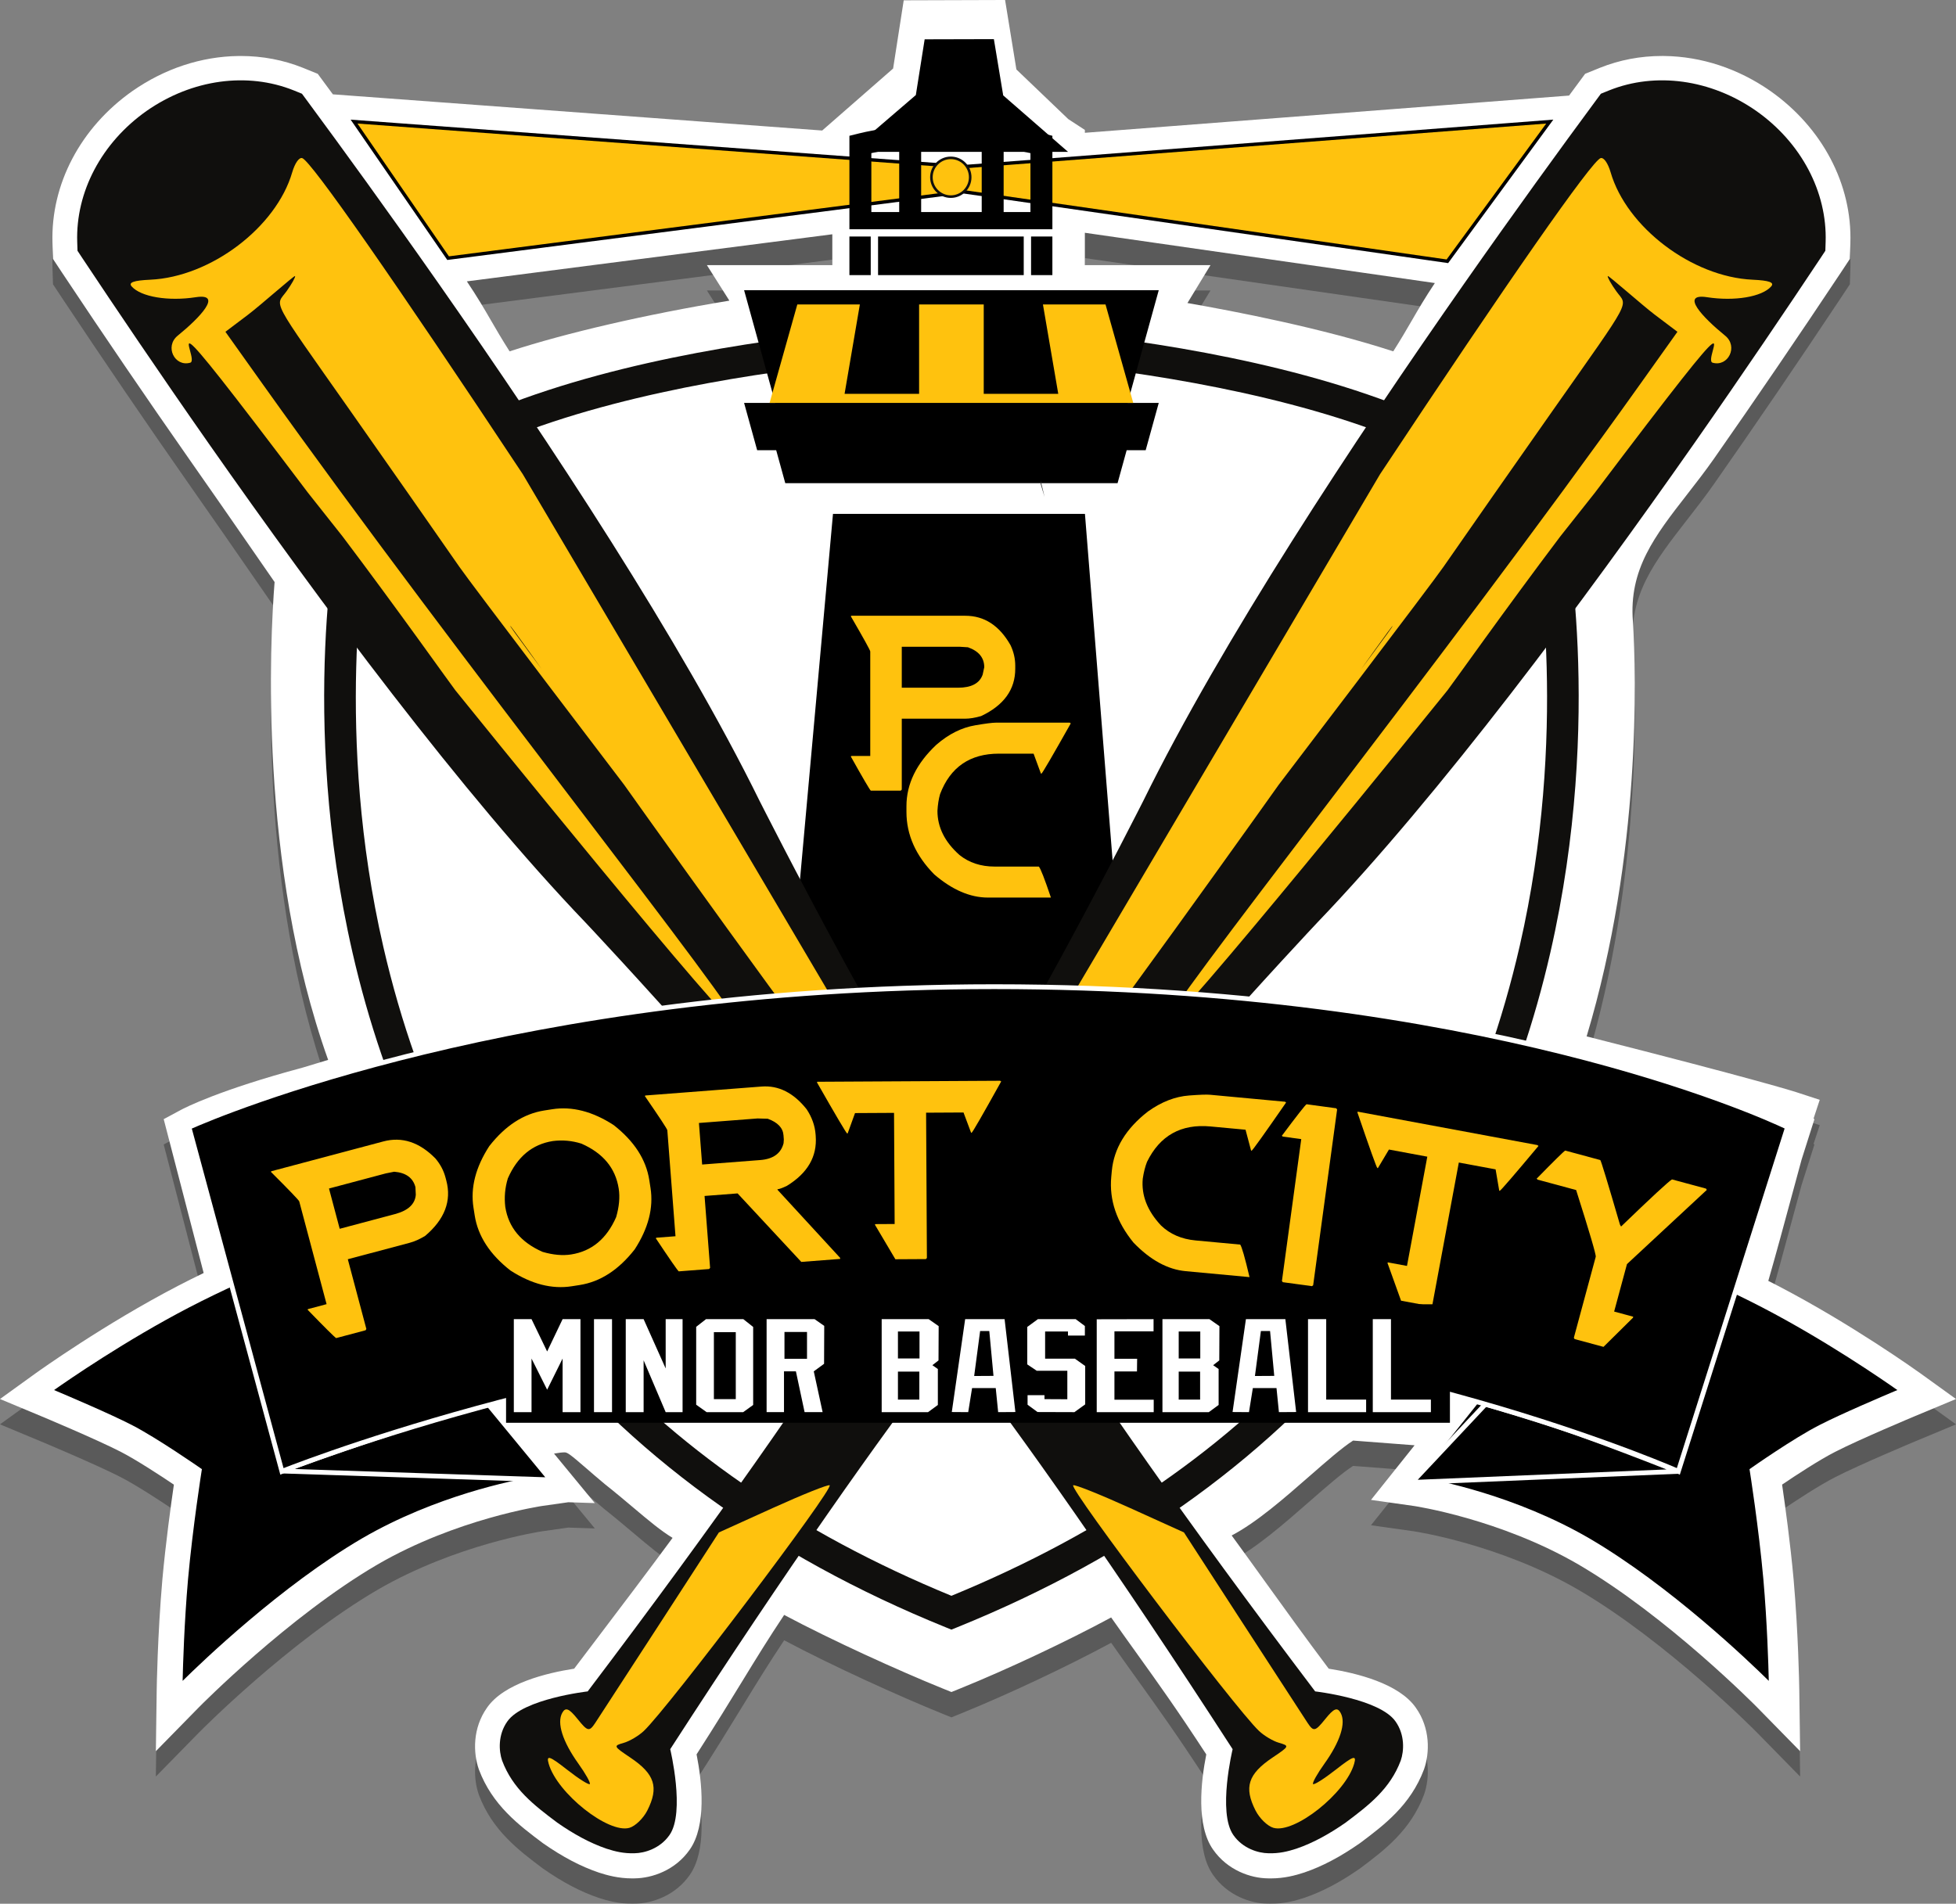
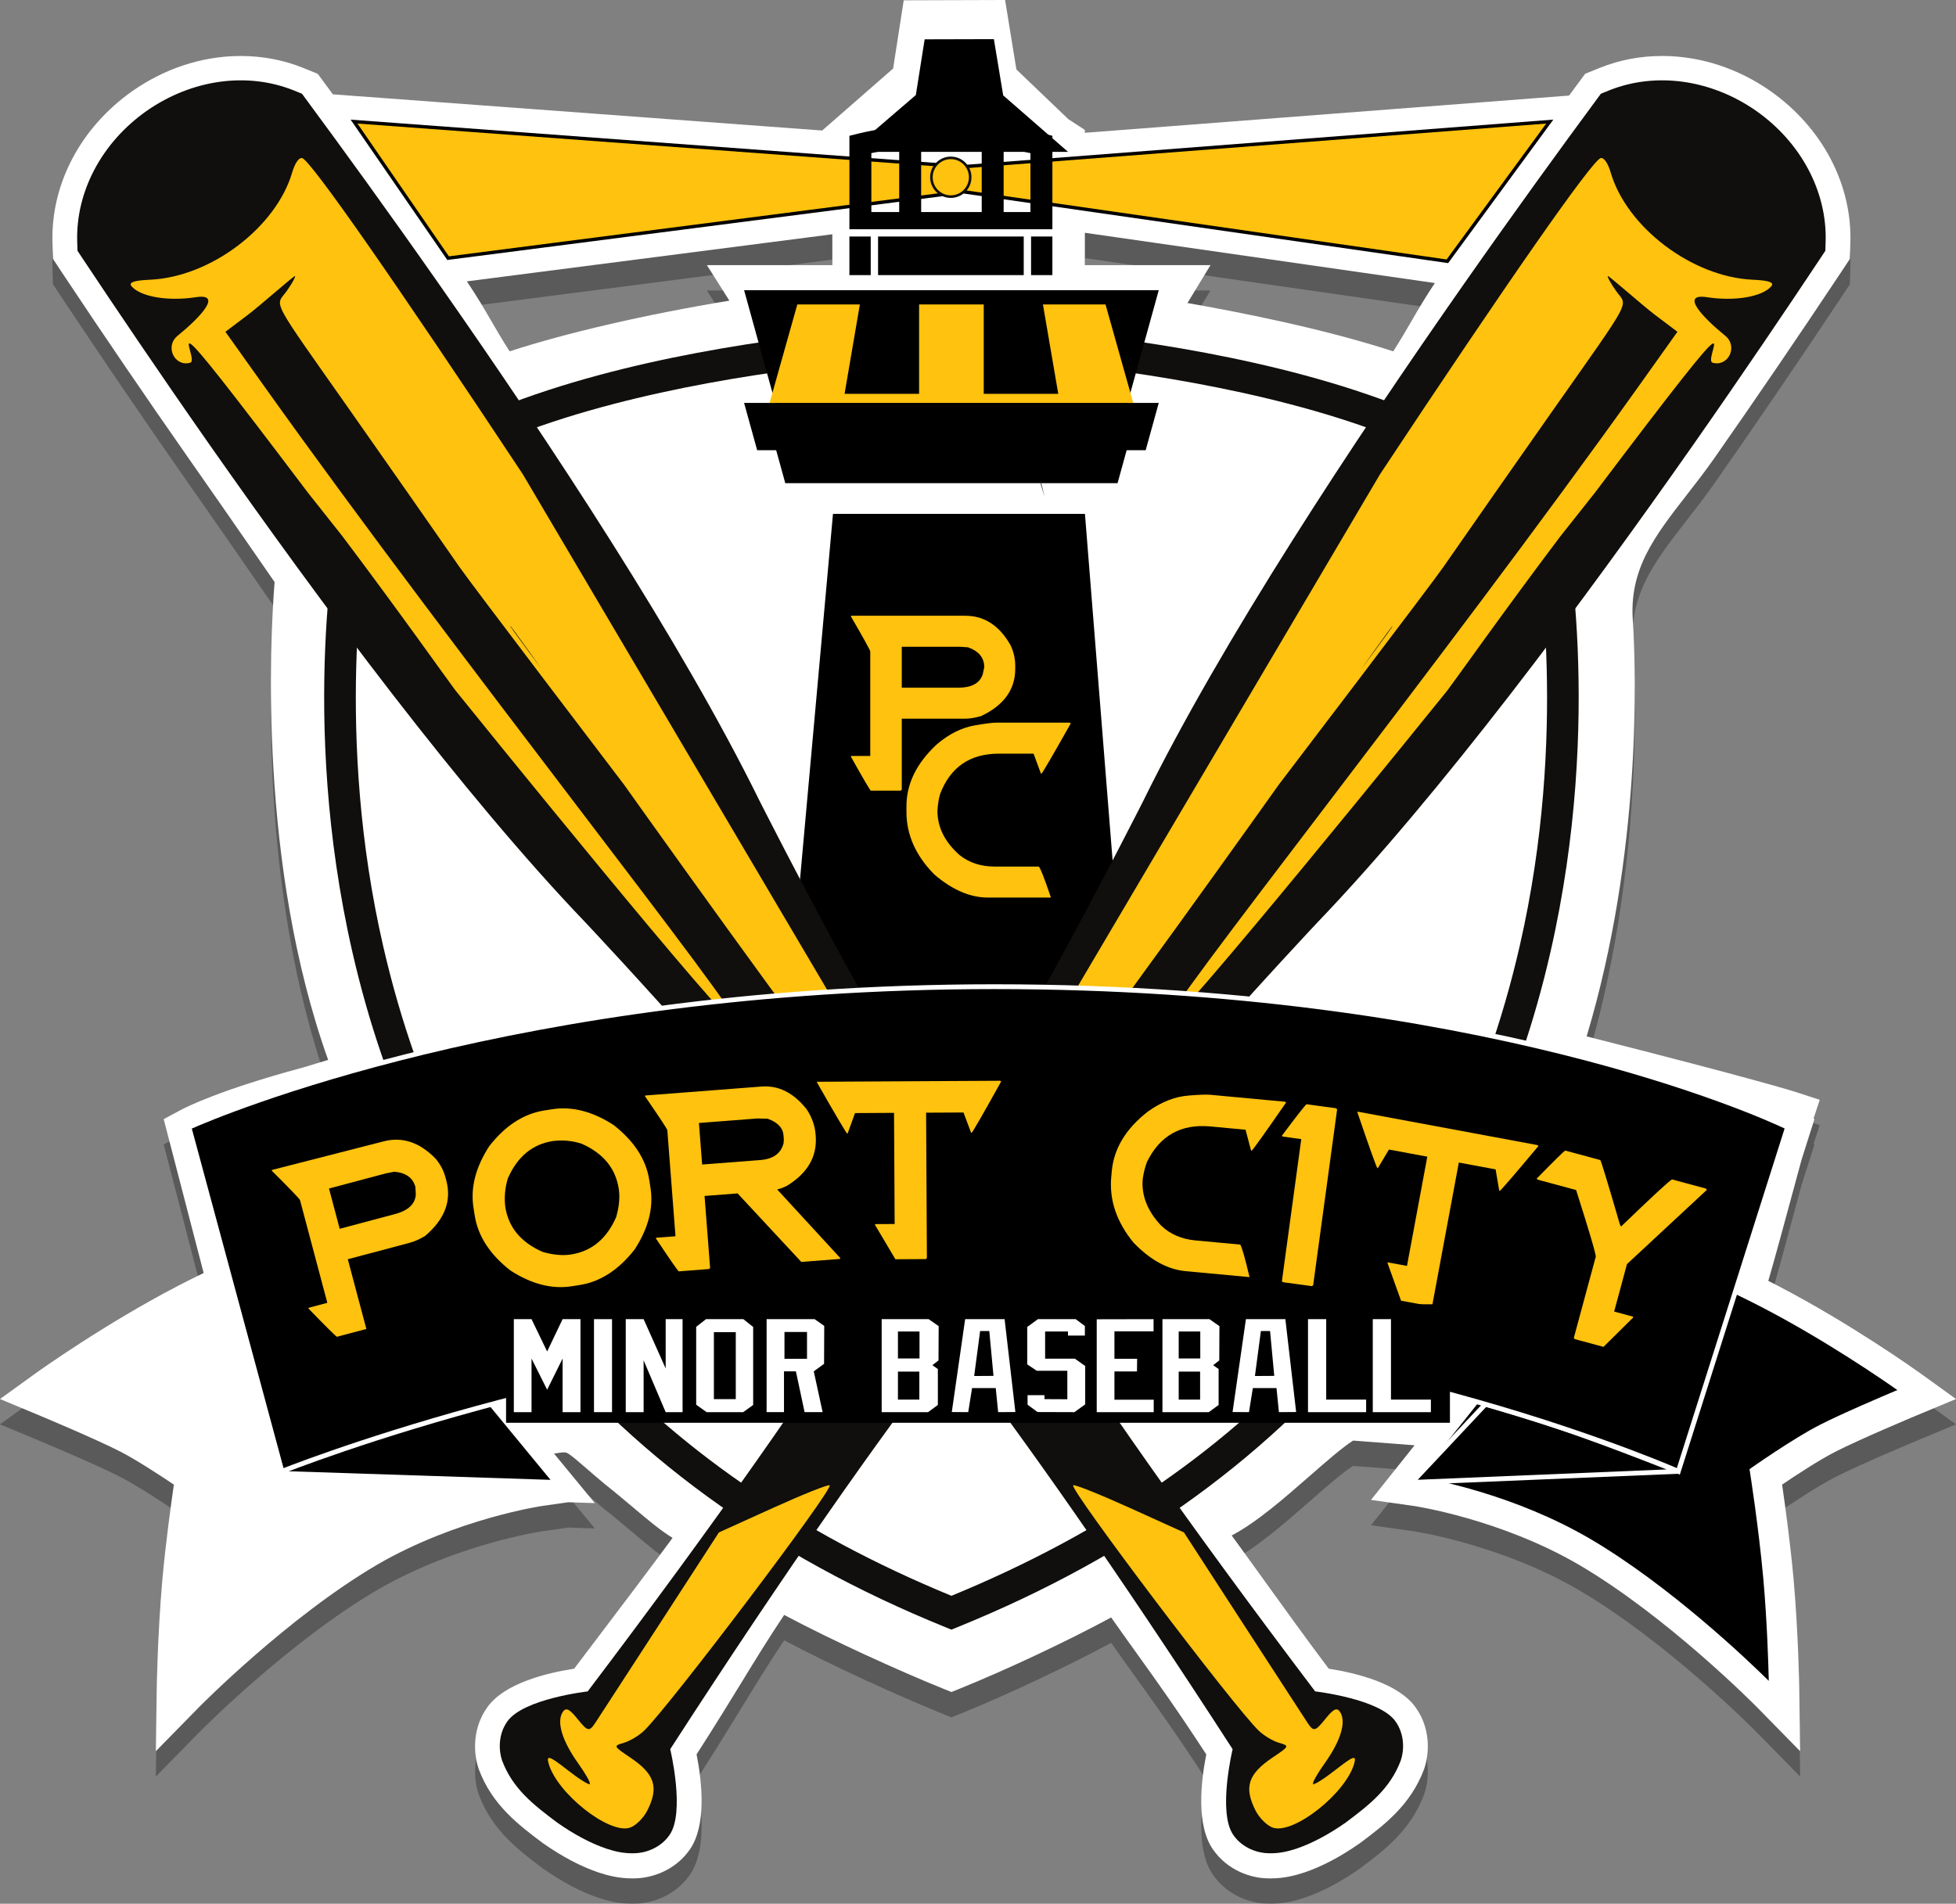
<svg xmlns="http://www.w3.org/2000/svg" xmlns:ns1="http://sodipodi.sourceforge.net/DTD/sodipodi-0.dtd" xmlns:ns2="http://www.inkscape.org/namespaces/inkscape" version="1.1" x="0px" y="0px" width="617.673px" height="601.284px" viewBox="6.571 123.36 617.673 601.284" enable-background="new 6.571 123.36 617.673 601.284" xml:space="preserve">
  <rect x="6.571" y="123.36" width="617.673" height="601.284" fill="#808080" stroke="none" />
  <g id="svg2538" ns1:docname="PCMB_Logo_OnBlack.svg" ns2:version="0.92.5 (2060ec1f9f, 2020-04-08)">
    <path opacity="0.3" d="M407.814,724.644c-0.311,0-0.625-0.005-0.942-0.015c-5.272-0.063-12.647-2.492-17.248-9.112   c-5.34-7.609-3.862-21.275-2.131-30.04c-9.227-14.163-15.309-22.636-21.73-31.583l-0.12-0.168   c-2.596-3.617-5.26-7.329-8.188-11.501c-13.818,7.462-32.617,16.332-47.505,22.364l-2.935,1.188l-2.934-1.188   c-13.698-5.55-34.86-15.154-49.884-23.164c-5.042,7.566-8.869,13.817-13.2,20.89c-3.925,6.41-8.327,13.599-14.461,23.148   c1.73,8.766,3.208,22.445-2.151,30.082c-4.566,6.572-11.929,9.005-17.313,9.086c-0.257,0.008-0.557,0.013-0.854,0.013   c-4.34,0-7.909-0.982-10.534-1.838c-5.704-1.928-11.446-4.947-17.609-9.25l-0.15-0.108c-7.449-5.588-15.892-11.922-20.109-23.148   l-0.045-0.125c-1.784-5.13-2.03-12.948,2.632-19.506c5.304-7.601,18.651-10.891,27.475-12.265l5.776-7.625   c9.675-12.764,17.62-23.246,25.303-33.69c-3.718-2.246-7.644-5.556-12.342-9.518c-2.674-2.254-5.705-4.81-9.02-7.435l-0.109-0.088   c-2.38-1.987-4.253-3.611-5.906-5.044c-5.156-4.47-5.882-4.923-6.751-4.923c-0.768,0-1.879,0.146-3.306,0.391l12.879,15.639   l-8.362-0.275l-8.284,1.174c-0.26,0.038-27.128,4.057-51.993,18.499c-28.106,16.441-56.038,44.737-56.317,45.021l-13.664,13.941   l0.275-19.523c0.002-0.153,0.241-16.99,1.779-34.628c1.042-11.542,2.71-23.657,3.642-30.042   c-4.401-2.959-11.842-7.83-16.813-10.388c-7.704-3.961-25.04-11.212-25.214-11.285L6.571,573.23l11.321-8.171   c0.89-0.639,21.666-15.498,44.824-27.54c2.564-1.334,5.299-2.703,8.167-4.09l-12.619-48.591l5.402-2.907   c1.151-0.62,12.044-6.286,38.601-13.407c2.594-0.808,5.245-1.611,7.927-2.403c-22.055-61.74-18.351-132.61-16.913-150.928   c-2.811-4.054-5.16-7.451-7.314-10.563l-0.636-0.919c-5.806-8.393-10.369-14.991-19.149-27.525   c-13.285-18.99-26.767-38.771-40.072-58.796l-2.801-4.241l-0.164-5.024c-0.593-18.531,8.852-36.484,25.265-48.028   c10.16-7.079,21.727-10.896,33.469-11.05l0.693-0.005c6.87,0,13.46,1.251,19.625,3.72l4.71,1.912c0,0,4.16,5.64,4.779,6.48   l154.52,11.431l22.396-19.578l3.351-21.549l32.007-0.098l3.57,21.935l16.391,15.689l5.235,3.415v0.905l152.9-11.757   c0.723-0.981,5.072-6.874,5.072-6.874l4.674-1.897c6.196-2.482,12.789-3.736,19.619-3.736l0.697,0.004   c11.775,0.155,23.339,3.969,33.476,11.032c16.438,11.562,25.885,29.517,25.294,48.042l-0.163,5.029l-2.79,4.225   c-13.342,20.078-26.824,39.86-40.081,58.811c-2.79,3.982-5.672,7.684-8.458,11.265c-10.332,13.275-18.492,23.761-17.174,40.253   l0.008,0.106c0.984,16.39,2.729,73.082-14.624,130.89c54.192,13.75,65.684,17.448,66.161,17.604l7.449,2.432l-1.96,5.949   l0.289,0.144l-4.058,12.79c-0.866,3.166-1.827,6.722-2.84,10.475l-0.057,0.207c-2.484,9.198-5.234,19.382-7.616,27.622   c1.066,0.539,2.109,1.073,3.124,1.602c23.155,12.039,43.933,26.9,44.806,27.527l11.341,8.183l-12.889,5.375   c-0.726,0.305-17.611,7.376-25.211,11.284c-5.052,2.563-12.446,7.418-16.813,10.37c0.931,6.382,2.601,18.503,3.642,30.036   c1.463,16.754,1.752,32.846,1.78,34.626l0.272,19.547l-13.665-13.943c-0.278-0.282-28.161-28.55-56.335-45.03   c-24.846-14.432-51.709-18.448-51.978-18.487l-13.535-1.918l13.767-17.25l-19.422-1.483c-3.378,2.146-8.588,6.704-13.646,11.129   c-8.289,7.249-16.791,14.686-24.698,18.844c3.543,4.84,7.046,9.706,10.693,14.774l0.064,0.089   c6.243,8.674,12.652,17.578,19.892,27.212c8.825,1.378,22.17,4.675,27.503,12.319c4.625,6.505,4.387,14.29,2.613,19.393   l-0.046,0.127c-4.237,11.28-12.645,17.589-20.062,23.155l-0.149,0.108c-6.208,4.335-11.963,7.368-17.593,9.272   C415.571,723.711,412.127,724.644,407.814,724.644z M381.546,227.071c15.005,2.609,42.583,7.938,64.99,15.261   c2.473-3.884,4.192-6.85,5.867-9.739c2.105-3.633,4.108-7.089,7.273-11.837l-110.522-15.878v10.225h39.671L381.546,227.071z    M153.998,220.225c3.369,5.02,5.441,8.594,7.61,12.336c1.681,2.899,3.405,5.873,5.886,9.771   c18.007-5.878,43.224-11.697,69.363-16.005l-0.034-0.124l-7.025-11.101h39.604v-9.748L153.998,220.225z" />
    <path fill="#FFFFFF" d="M407.814,716.644c-0.311,0-0.625-0.005-0.942-0.015c-5.272-0.063-12.647-2.492-17.248-9.112   c-5.34-7.609-3.862-21.275-2.131-30.04c-9.227-14.163-15.309-22.636-21.73-31.583l-0.12-0.168   c-2.596-3.617-5.26-7.329-8.188-11.501c-13.818,7.462-32.617,16.332-47.505,22.364l-2.935,1.188l-2.934-1.188   c-13.698-5.55-34.86-15.154-49.884-23.164c-5.042,7.566-8.869,13.817-13.2,20.89c-3.925,6.41-8.327,13.599-14.461,23.148   c1.73,8.766,3.208,22.445-2.151,30.082c-4.566,6.572-11.929,9.005-17.313,9.086c-0.257,0.008-0.557,0.013-0.854,0.013   c-4.34,0-7.909-0.982-10.534-1.838c-5.704-1.928-11.446-4.947-17.609-9.25l-0.15-0.108c-7.449-5.588-15.892-11.922-20.109-23.148   l-0.045-0.125c-1.784-5.13-2.03-12.948,2.632-19.506c5.304-7.601,18.651-10.891,27.475-12.265l5.776-7.625   c9.675-12.764,17.62-23.246,25.303-33.69c-3.718-2.246-7.644-5.556-12.342-9.518c-2.674-2.254-5.705-4.81-9.02-7.435l-0.109-0.088   c-2.38-1.987-4.253-3.611-5.906-5.044c-5.156-4.47-5.882-4.923-6.751-4.923c-0.768,0-1.879,0.146-3.306,0.391l12.879,15.639   l-8.362-0.275l-8.284,1.174c-0.26,0.038-27.128,4.057-51.993,18.499c-28.106,16.441-56.038,44.737-56.317,45.021l-13.664,13.941   l0.275-19.523c0.002-0.153,0.241-16.99,1.779-34.628c1.042-11.542,2.71-23.657,3.642-30.042   c-4.401-2.959-11.842-7.83-16.813-10.388c-7.704-3.961-25.04-11.212-25.214-11.285L6.571,565.23l11.321-8.171   c0.89-0.639,21.666-15.498,44.824-27.54c2.564-1.334,5.299-2.703,8.167-4.09l-12.619-48.591l5.402-2.907   c1.151-0.62,12.044-6.286,38.601-13.407c2.594-0.808,5.245-1.611,7.927-2.403c-22.055-61.74-18.351-132.61-16.913-150.928   c-2.811-4.054-5.16-7.451-7.314-10.563l-0.636-0.919c-5.806-8.393-10.369-14.991-19.149-27.525   c-13.285-18.99-26.767-38.771-40.072-58.796l-2.801-4.241l-0.164-5.024c-0.593-18.531,8.852-36.484,25.265-48.028   c10.16-7.079,21.727-10.896,33.469-11.05l0.693-0.005c6.87,0,13.46,1.251,19.625,3.72l4.71,1.912c0,0,4.16,5.64,4.779,6.48   l154.52,11.431l22.396-19.578l3.351-21.549l32.007-0.098l3.57,21.935l16.391,15.689l5.235,3.415v0.905l152.9-11.757   c0.723-0.981,5.072-6.874,5.072-6.874l4.674-1.897c6.196-2.482,12.789-3.736,19.619-3.736l0.697,0.004   c11.775,0.155,23.339,3.969,33.476,11.032c16.438,11.562,25.885,29.517,25.294,48.042l-0.163,5.029l-2.79,4.225   c-13.342,20.078-26.824,39.86-40.081,58.811c-2.79,3.982-5.672,7.684-8.458,11.265c-10.332,13.275-18.492,23.761-17.174,40.253   l0.008,0.106c0.984,16.39,2.729,73.082-14.624,130.89c54.192,13.75,65.684,17.448,66.161,17.604l7.449,2.432l-1.96,5.949   l0.289,0.144l-4.058,12.79c-0.866,3.166-1.827,6.722-2.84,10.475l-0.057,0.207c-2.484,9.198-5.234,19.382-7.616,27.622   c1.066,0.539,2.109,1.073,3.124,1.602c23.155,12.039,43.933,26.9,44.806,27.527l11.341,8.183l-12.889,5.375   c-0.726,0.305-17.611,7.376-25.211,11.284c-5.052,2.563-12.446,7.418-16.813,10.37c0.931,6.382,2.601,18.503,3.642,30.036   c1.463,16.754,1.752,32.846,1.78,34.626l0.272,19.547l-13.665-13.943c-0.278-0.282-28.161-28.55-56.335-45.03   c-24.846-14.432-51.709-18.448-51.978-18.487l-13.535-1.918l13.767-17.25l-19.422-1.483c-3.378,2.146-8.588,6.704-13.646,11.129   c-8.289,7.249-16.791,14.686-24.698,18.844c3.543,4.84,7.046,9.706,10.693,14.774l0.064,0.089   c6.243,8.674,12.652,17.578,19.892,27.212c8.825,1.378,22.17,4.675,27.503,12.319c4.625,6.505,4.387,14.29,2.613,19.393   l-0.046,0.127c-4.237,11.28-12.645,17.589-20.062,23.155l-0.149,0.108c-6.208,4.335-11.963,7.368-17.593,9.272   C415.571,715.711,412.127,716.644,407.814,716.644z M381.546,219.071c15.005,2.609,42.583,7.938,64.99,15.261   c2.473-3.884,4.192-6.85,5.867-9.739c2.105-3.633,4.108-7.089,7.273-11.837l-110.522-15.878v10.225h39.671L381.546,219.071z    M153.998,212.225c3.369,5.02,5.441,8.594,7.61,12.336c1.681,2.899,3.405,5.873,5.886,9.771   c18.007-5.878,43.224-11.697,69.363-16.005l-0.034-0.124l-7.025-11.101h39.604v-9.748L153.998,212.225z" />
  </g>
  <g id="svg2538_copy" ns1:docname="PCMB_Logo_OnBlack.svg" ns2:version="0.92.5 (2060ec1f9f, 2020-04-08)">
    <ns1:namedview units="in" ns2:window-height="1017" ns2:window-x="-8" ns2:guide-bbox="true" ns2:document-units="in" ns2:pageopacity="0.0" ns2:current-layer="layer1" ns2:snap-global="false" ns2:window-maximized="1" ns2:window-width="1920" ns2:window-y="-8" ns2:pageshadow="2" pagecolor="#ffffff" id="base" showguides="true" showgrid="false" ns2:cy="425.13176" ns2:cx="272.64077" ns2:zoom="0.79" borderopacity="1.0" bordercolor="#666666">
		</ns1:namedview>
    <g id="layer1_1_" transform="translate(0,-17.6)" ns2:groupmode="layer" ns2:label="Layer 1">
      <g id="g1205_1_">
        <g id="path37100-0-5-7_1_">
          <path ns1:nodetypes="cccccccccccccccccccscccccccccccccccscccccccccscscccccccccccccccccccccccccccccccccccccccccccccccccccscccccccccscccccccccccccccccccccccccccccccccccccccccccccc" ns2:connector-curvature="0" fill="#FFFFFF" d="      M317.317,148.793l-18.671,0.057l-2.763,17.767l-20.72,18.113h2.082v6.105l-156.429-11.572l29.703,43.132l126.727-16.33v7.194      h64.096v-7.799l124.733,17.921l32.329-44.118L341.341,191.34v-5.109l-2.3-1.5l-18.804-18L317.317,148.793z M532.049,166.456      c-5.961-0.079-11.835,0.965-17.31,3.158l-2.634,1.069l-1.673,2.266c-10.944,14.821-25.514,34.879-41.466,57.661      c-9.094,12.993-9.636,16.374-19.216,30.68c-23.349-8.399-58.193-15.306-80.9-18.782l6.078-9.993h-65.47h-65.47l5.884,9.296      c-23.79,3.436-60.62,10.495-85.595,19.479c-9.58-14.306-10.122-17.687-19.216-30.68c-15.952-22.782-30.521-42.84-41.465-57.661      l-1.671-2.266l-2.634-1.069c-5.475-2.193-11.351-3.235-17.312-3.157c-9.935,0.131-20.109,3.38-29.077,9.628      c-14.302,10.06-22.453,25.675-21.951,41.382l0.092,2.817l1.572,2.38c10.173,15.311,24.027,35.857,39.964,58.638      c12.913,18.433,16.658,23.957,28.721,41.346c-3.144,34.773-2.986,103.405,19.474,158.93      c-38.633,8.884-53.407,16.834-53.407,16.834l12.703,48.915c-4.548,2.104-9.201,4.357-13.75,6.724      c-23.328,12.131-43.856,26.944-43.856,26.944s17.612,7.349,25.777,11.547c8.165,4.199,21.696,13.646,21.696,13.646      s-2.799,17.613-4.315,34.409c-1.516,17.38-1.75,34.06-1.75,34.06s28.46-29.044,57.97-46.307      c26.71-15.514,54.822-19.479,54.822-19.479l-18.05-22.614c2.525-0.689,5.121-1.381,7.764-2.072l6.578,9.559      c17.23-3.289,13.481-3.511,29.491,9.866c17.986,14.238,26.007,24.963,32.883,13.804c-13.023,18.263-25.618,34.685-43.176,57.885      c0,0-20.375,2.32-25.381,9.495c-2.999,4.22-2.686,9.351-1.641,12.357c3.358,8.938,10.014,14.042,17.417,19.598      c4.987,3.481,10.227,6.426,15.558,8.229c2.713,0.884,5.457,1.548,8.818,1.441c3.182-0.039,8.097-1.488,11.067-5.762      c5.029-7.167,0.227-27.109,0.227-27.109c16.106-24.91,20.614-34.075,33.512-52.81c13.842,7.972,38.806,19.531,55.286,26.209      c16.479-6.678,38.977-17.416,52.818-25.388c12.897,18.735,19.873,27.078,35.98,51.988c0,0-4.804,19.943,0.226,27.109      c2.97,4.273,7.886,5.723,11.068,5.762c3.361,0.106,6.105-0.558,8.818-1.441c5.331-1.803,10.568-4.747,15.557-8.229      c7.403-5.556,14.059-10.659,17.417-19.598c1.045-3.007,1.358-8.138-1.641-12.357c-5.007-7.176-25.38-9.495-25.38-9.495      c-17.559-23.201-30.154-42.09-45.645-61.997c5.488,26.429,42.185-19.035,55.904-25.313l32.297,2.467v-8.606      c3.153,0.847,6.256,1.697,9.249,2.549l-19.534,24.475c0,0,28.11,3.965,54.82,19.479c29.51,17.263,57.97,46.307,57.97,46.307      s-0.232-16.68-1.749-34.06c-1.517-16.796-4.315-34.409-4.315-34.409s13.413-9.447,21.694-13.646      c8.165-4.199,25.777-11.547,25.777-11.547s-20.528-14.814-43.856-26.944c-2.937-1.527-5.917-3.009-8.884-4.435      c5.023-16.37,13.217-48.645,15.734-56.288c0,0-12.047-3.934-73.679-19.488c16.856-50.894,18.638-104.793,16.769-135.918      c-1.967-24.6,14.104-38.187,27.018-56.619c15.937-22.78,29.79-43.327,39.964-58.638l1.572-2.38l0.091-2.817      c0.502-15.707-7.649-31.322-21.951-41.382C552.158,169.838,541.983,166.587,532.049,166.456L532.049,166.456z M309.293,186.513      c3.188,0,6.375,0.129,9.563,0.39c0.056,0.005,0.111,0.011,0.167,0.016v6.136l-4.688,0.36c-1.137-1.686-3.036-2.697-5.069-2.7      c-1.79,0-3.489,0.785-4.651,2.145l-4.717-0.349v-5.621C303.03,186.64,306.161,186.513,309.293,186.513z M292.969,187.645v4.354      l-8.795-0.65v-2.121c2.842-0.627,5.718-1.147,8.628-1.562C292.857,187.659,292.914,187.653,292.969,187.645L292.969,187.645z       M325.951,187.691c2.854,0.411,5.675,0.922,8.461,1.537v2.644l-8.461,0.65V187.691z M313.301,201.432l5.722,0.822v5.58h-19.125      v-4.688l6.604-0.851c0.856,0.436,1.804,0.664,2.765,0.667C310.751,202.959,312.186,202.415,313.301,201.432L313.301,201.432z       M325.951,203.25l8.461,1.216v3.368h-8.461V203.25z M292.969,204.038v3.795h-8.795v-2.662L292.969,204.038z M277.245,215.558      v12.192h6.731v-12.192H277.245z M286.293,215.558v12.192h46v-12.192H286.293z M334.61,215.558v12.192h6.73v-12.192H334.61z" />
-           <path fill="#FFFFFF" d="M407.814,728.843c-0.258,0-0.519-0.004-0.782-0.012c-3.999-0.049-9.543-1.86-12.974-6.797      c-4.979-7.094-1.839-23.443-0.824-28.032c-9.992-15.418-16.363-24.293-23.102-33.681c-3.418-4.764-6.943-9.675-11.027-15.57      c-13.723,7.719-34.807,17.797-51.184,24.433l-0.906,0.367l-0.906-0.367c-15.563-6.306-39.303-17.233-53.642-25.253      c-6.537,9.587-10.979,16.841-16.075,25.164c-4.155,6.786-8.851,14.455-15.594,24.906c1.014,4.588,4.152,20.939-0.832,28.042      c-3.424,4.928-8.968,6.739-13.012,6.789c-0.218,0.007-0.478,0.011-0.735,0.011c-3.557,0-6.475-0.794-8.86-1.571      c-5.166-1.746-10.454-4.538-16.192-8.544c-7.228-5.422-14.632-10.979-18.294-20.728c-1.291-3.712-1.542-9.715,1.933-14.604      c4.952-7.097,21.385-9.748,26.04-10.366l7.115-9.392c11.206-14.784,20.401-26.916,29.405-39.295      c-4.758-0.756-9.876-5.07-17.267-11.302c-2.706-2.281-5.771-4.866-9.148-7.54c-2.348-1.96-4.204-3.569-5.841-4.989      c-5.816-5.042-7.303-6.232-10.276-6.232c-1.955,0-4.671,0.526-8.781,1.324l-4.189,0.805l-6.51-9.459      c-0.858,0.226-1.71,0.452-2.556,0.678l18.39,23.041l-4.184,0.593c-0.277,0.039-27.984,4.096-53.948,19.176      c-28.874,16.891-57.176,45.62-57.458,45.908l-4.221,4.307l0.085-6.029c0.002-0.167,0.253-16.967,1.759-34.235      c1.252-13.867,3.397-28.438,4.104-33.072c-3.504-2.404-13.676-9.28-20.184-12.628c-7.986-4.106-25.427-11.393-25.603-11.466      l-3.979-1.66l3.497-2.523c0.207-0.148,20.939-15.056,44.155-27.128c3.689-1.919,7.727-3.907,12.023-5.922l-12.674-48.804      l1.668-0.897c0.6-0.323,14.796-7.832,51.274-16.424C92.61,415.97,97.356,340.238,98.821,323.307      c-3.599-5.189-6.452-9.313-9.049-13.068c-5.791-8.371-10.364-14.983-19.167-27.551c-13.256-18.949-26.713-38.693-39.998-58.687      l-1.952-2.955l-0.114-3.499c-0.534-16.705,8.055-32.941,22.974-43.435c9.254-6.448,19.774-9.927,30.434-10.067l0.658-0.004      c6.143,0,12.059,1.122,17.582,3.333l3.275,1.33l2.075,2.814c9.629,13.04,24.646,33.637,41.5,57.709      c4.827,6.896,7.29,11.145,9.897,15.643c2.188,3.773,4.443,7.665,8.31,13.519c23.296-8.123,56.031-14.705,80.604-18.421      l-6.244-9.865h35.227v-21.292l-125.466,16.168l-33.393-48.492l158.859,11.752v-1.094h-6.095l24.897-21.765l2.944-18.935      l22.79-0.07l3.121,19.172l18.059,17.286l3.206,2.091v3.811l159.699-12.279l-36.288,49.521l-123.411-17.73v21.856h35.467      l-6.435,10.58c23.303,3.722,54.193,10.113,75.997,17.707c3.867-5.854,6.123-9.747,8.312-13.521      c2.606-4.498,5.069-8.746,9.896-15.641c16.872-24.095,31.881-44.683,41.501-57.71l2.076-2.813l3.265-1.325      c5.535-2.217,11.449-3.339,17.588-3.339l0.661,0.004c10.657,0.14,21.178,3.62,30.425,10.063      c14.928,10.5,23.517,26.737,22.983,43.439l-0.113,3.5l-1.948,2.95c-13.301,20.016-26.757,39.761-40,58.691      c-2.704,3.859-5.546,7.511-8.295,11.043c-10.614,13.639-19.78,25.418-18.295,44c1.013,16.857,2.785,75.681-16.079,134.403      c58.842,14.874,70.845,18.742,71.333,18.901l2.3,0.751l-0.757,2.298c-1.149,3.488-3.517,12.255-6.258,22.406      c-2.939,10.883-6.242,23.112-8.861,31.854c2.476,1.207,4.853,2.403,7.09,3.567c23.216,12.071,43.948,26.979,44.155,27.128      l3.497,2.523l-3.98,1.66c-0.175,0.073-17.617,7.359-25.603,11.466c-6.602,3.348-16.705,10.218-20.183,12.621      c0.705,4.628,2.852,19.205,4.104,33.072c1.508,17.275,1.756,34.075,1.759,34.243l0.084,6.028l-4.221-4.307      c-0.282-0.288-28.584-29.018-57.465-45.912c-25.956-15.076-53.662-19.133-53.939-19.172l-4.183-0.593l14.235-17.837      l-31.259-2.388c-3.822,1.969-9.722,7.128-15.95,12.576c-10.415,9.109-21.145,18.494-29.634,20.493      c4.999,6.724,9.813,13.413,14.866,20.433c6.619,9.196,13.457,18.697,21.3,29.084c4.656,0.619,21.087,3.271,26.049,10.383      c3.463,4.871,3.212,10.875,1.941,14.53c-3.684,9.806-11.088,15.362-18.248,20.735c-5.808,4.056-11.096,6.848-16.231,8.585      C414.289,728.049,411.371,728.843,407.814,728.843z M360.56,638.358l1.262,1.834c4.602,6.684,8.481,12.089,12.232,17.315      c6.896,9.608,13.411,18.685,23.787,34.73l0.562,0.869l-0.242,1.006c-1.263,5.256-3.751,20.021-0.146,25.159      c2.394,3.443,6.41,4.701,9.123,4.734c0.26,0.008,0.47,0.012,0.677,0.012c2.874,0,5.238-0.642,7.365-1.334      c4.672-1.58,9.562-4.172,14.923-7.913c6.844-5.138,13.371-10.036,16.539-18.468c0.873-2.515,1.062-6.72-1.349-10.111      c-3.205-4.594-16.228-7.646-23.686-8.495l-1.027-0.117l-0.624-0.824c-8.137-10.751-15.176-20.531-21.983-29.989      c-5.773-8.021-11.236-15.611-17.007-23.296c-3.608-1.127-5.992-4.377-7.093-9.678l4.267-1.972      c1.829,2.35,3.653,4.73,5.557,7.252c0.068,0.003,0.137,0.004,0.206,0.004c7.068,0,19.549-10.916,29.577-19.688      c7.096-6.206,13.224-11.565,17.656-13.594l0.566-0.259l30.321,2.315v-9.148l3.039,0.816c3.486,0.936,6.523,1.772,9.283,2.558      l3.487,0.993l-19.252,24.12c8.839,1.703,30.502,6.819,51.603,19.074c22.756,13.313,45.087,33.758,54.198,42.504      c-0.198-6.376-0.644-17.076-1.594-27.96c-1.49-16.511-4.267-34.065-4.294-34.24l-0.236-1.485l1.229-0.866      c0.554-0.39,13.651-9.597,21.993-13.826c5.818-2.992,16.195-7.487,21.91-9.92c-6.847-4.716-22.737-15.296-40.012-24.278      c-2.748-1.43-5.714-2.91-8.815-4.4l-1.871-0.898l0.609-1.984c2.678-8.727,6.258-21.982,9.416-33.677      c2.275-8.427,4.296-15.906,5.602-20.297c-5.742-1.688-23.887-6.803-71.246-18.755l-2.516-0.635l0.815-2.464      c19.447-58.716,17.661-118.186,16.651-135.015c-1.632-20.404,8.535-33.469,19.3-47.301c2.712-3.485,5.517-7.088,8.149-10.847      c13.221-18.897,26.655-38.61,39.931-58.588l1.192-1.805l0.068-2.134c0.482-15.071-7.342-29.774-20.928-39.331      c-8.442-5.883-18.031-9.063-27.72-9.191l-0.598-0.004c-5.521,0-10.831,1.006-15.783,2.99l-1.993,0.809l-1.27,1.719      c-9.604,13.006-24.588,33.558-41.431,57.612c-4.708,6.726-7.12,10.887-9.674,15.292c-2.415,4.166-4.912,8.474-9.514,15.346      l-1.049,1.566l-1.772-0.638c-22.659-8.151-56.415-14.988-80.449-18.667l-3.577-0.548l5.729-9.417H248.372l5.532,8.739      l-3.686,0.532c-25.28,3.651-60.918,10.654-85.123,19.362l-1.773,0.638l-1.048-1.566c-4.601-6.871-7.098-11.178-9.512-15.343      c-2.554-4.406-4.967-8.568-9.676-15.295c-16.826-24.03-31.816-44.593-41.429-57.611l-1.269-1.72l-2.003-0.813      c-4.939-1.979-10.251-2.984-15.777-2.984l-0.595,0.004c-9.69,0.128-19.279,3.308-27.729,9.196      c-13.577,9.549-21.4,24.252-20.918,39.325l0.07,2.133l1.196,1.812c13.259,19.956,26.694,39.668,39.927,58.584      c8.811,12.578,13.389,19.195,19.184,27.573c2.715,3.925,5.708,8.253,9.543,13.78l0.5,0.72l-0.079,0.873      c-1.358,15.024-6.811,93.24,19.308,157.807l1.061,2.623l-2.757,0.634c-30.667,7.052-46.267,13.559-51.115,15.791l12.712,48.95      l-1.829,0.847c-4.915,2.273-9.507,4.52-13.65,6.674c-17.275,8.983-33.165,19.563-40.011,24.278      c5.715,2.434,16.094,6.93,21.922,9.927c8.215,4.225,21.416,13.424,21.974,13.813l1.239,0.865l-0.237,1.492      c-0.028,0.175-2.804,17.729-4.295,34.247c-0.949,10.879-1.395,21.576-1.594,27.952c9.111-8.745,31.44-29.189,54.191-42.499      c21.106-12.259,42.771-17.374,51.61-19.078l-17.794-22.293l3.539-0.967c2.533-0.691,5.138-1.385,7.789-2.078l1.639-0.429      l6.643,9.653l1.082-0.209c4.385-0.852,7.281-1.413,9.701-1.413c4.888,0,7.391,2.17,13.438,7.413      c1.622,1.405,3.46,2.999,5.725,4.892c3.386,2.679,6.482,5.29,9.214,7.594c6.815,5.745,12.198,10.284,15.626,10.284      c0.784,0,1.854-0.205,3.214-1.782l1.316-1.842l4.019,2.667c-0.492,0.799-1.005,1.52-1.524,2.143l-0.002,0.004      c-10.552,14.724-20.924,28.409-34.051,45.728l-8.352,11.025l-1.027,0.117c-5.368,0.614-20.086,3.334-23.676,8.479      c-2.422,3.408-2.234,7.613-1.34,10.184c3.147,8.375,9.675,13.274,16.586,18.461c5.217,3.64,10.247,6.305,14.883,7.872      c2.252,0.733,4.794,1.413,7.969,1.315c2.759-0.034,6.774-1.292,9.162-4.727c3.612-5.148,1.125-19.913-0.138-25.168l-0.242-1.006      l0.562-0.869c7.01-10.842,11.832-18.716,16.085-25.662c5.451-8.902,10.158-16.591,17.465-27.205l1.263-1.834l1.929,1.111      c13.613,7.84,37.929,19.099,54.082,25.694c16.861-6.89,38.408-17.268,51.614-24.873L360.56,638.358z M466.85,585.001v4.094      l2.68-3.357C468.666,585.498,467.774,585.253,466.85,585.001z M337.023,225.337h1.904v-7.366h-1.904V225.337z M288.707,225.337      h41.173v-7.366h-41.173V225.337z M279.658,225.337h1.905v-7.366h-1.905V225.337z M338.928,202.677l126.057,18.111l28.369-38.715      l-154.426,11.873v-6.408l-1.556-1.064l-19.387-18.559l-2.719-16.702l-14.552,0.044l-2.581,16.599l-18.475,16.15v9.428      l-154-11.393l26.012,37.773l127.987-16.493v7.525h59.27V202.677z M336.825,210.247h-13.287v-9.781l13.287,1.909V210.247z       M321.436,210.247h-23.951v-9.223l9.447-1.217l0.664,0.338c0.516,0.263,1.096,0.402,1.676,0.404      c0.89-0.001,1.758-0.331,2.435-0.927l0.835-0.736l8.895,1.277V210.247z M302.311,205.421h14.299v-1.075l-2.656-0.382      c-1.383,0.913-3.009,1.408-4.683,1.411c-1.075-0.003-2.142-0.208-3.133-0.6l-3.827,0.493V205.421z M295.382,210.247h-13.621      v-7.197l13.621-1.756V210.247z M313.119,195.929l-0.785-1.165c-0.689-1.022-1.837-1.634-3.07-1.636      c-1.084,0.001-2.11,0.475-2.815,1.299l-0.793,0.929l-8.17-0.604v-10.089l2.22-0.178c6.451-0.517,12.972-0.509,19.348,0.012      l2.383,0.23v10.562L313.119,195.929z M312.577,188.973c1.058,0.446,2.021,1.104,2.826,1.94l1.206-0.093v-1.662      C315.274,189.074,313.927,189.012,312.577,188.973z M302.311,190.27l1.385,0.103c0.676-0.583,1.435-1.053,2.249-1.397      c-1.21,0.036-2.423,0.09-3.633,0.164V190.27z M323.538,195.127v-10.222l2.757,0.397c2.914,0.419,5.82,0.947,8.637,1.568      l1.894,0.418v6.817L323.538,195.127z M295.382,194.597l-13.621-1.007v-6.301l1.893-0.418c2.882-0.636,5.845-1.172,8.808-1.594      l0.142-0.018l2.696-0.319l0.083,2.705V194.597z" />
        </g>
        <g id="path37100-0-5-7-8_1_">
          <path ns1:nodetypes="ccccc" ns2:connector-curvature="0" fill="#FFFFFF" d="M307.015,248.286      c0,0-141.242,4.143-188.324,55.953c0,0-52.037,248.688,188.324,346.09c240.361-97.402,188.325-346.09,188.325-346.09      C448.258,252.429,307.015,248.286,307.015,248.286L307.015,248.286z" />
          <path fill="#100F0D" d="M307.015,655.667l-1.858-0.753c-55.639-22.547-100.342-55.084-132.868-96.707      c-26.039-33.321-44.339-72.465-54.394-116.344c-17.082-74.547-4.587-136.056-4.046-138.638l0.275-1.318l0.906-0.996      c47.945-52.76,185.987-57.399,191.839-57.571l0.146-0.004l0.146,0.004c5.853,0.172,143.896,4.811,191.841,57.571l0.905,0.996      l0.276,1.318c0.54,2.582,13.034,64.09-4.048,138.638c-10.055,43.879-28.355,83.022-54.394,116.344      c-32.526,41.623-77.229,74.16-132.868,96.707L307.015,655.667z M123.284,306.561c-1.698,9.301-11.015,66.797,4.339,133.452      c22.158,96.198,82.512,165.152,179.392,204.973c97.007-39.873,157.391-108.948,179.476-205.332      c15.262-66.602,5.959-123.812,4.258-133.091c-45.389-48.003-178.542-53.148-183.733-53.327      C301.823,253.415,168.672,258.558,123.284,306.561z" />
        </g>
        <g id="path10736-2-4_1_">
          <path ns2:connector-curvature="0" d="M241.545,232.618l9.838,35.607h-9.838l4.126,14.926h6.007l1.11,4.028l1.759,6.384      H359.48l1.762-6.384l1.11-4.028h6.007l4.126-14.926h-9.839l9.839-35.607h-65.471H241.545z" />
        </g>
        <g id="path10732-1-0_1_">
          <path ns1:nodetypes="ccccc" ns2:connector-curvature="0" d="M269.615,303.26l-14.441,160.098l107.793,12.684      L349.179,303.26H269.615z" />
        </g>
        <g id="rect6038-2_1_">
          <path ns2:connector-curvature="0" d="M274.801,215.661h6.732v12.192h-6.732V215.661z" />
        </g>
        <g id="path18212-8-5_1_">
          <path ns1:nodetypes="ccccccc" ns2:connector-curvature="0" fill="#FFC20E" d="M118.371,179.366l29.703,43.132      l162.733-20.97l152.823,21.957l32.329-44.119l-185.152,14.236L118.371,179.366z" />
          <path d="M463.872,224.061l-0.318-0.046l-152.751-21.947l-162.985,21.003l-30.523-44.323l193.551,14.318l186.235-14.325      L463.872,224.061z M310.811,200.986l0.072,0.01l152.505,21.911l31.449-42.918l-183.989,14.146l-191.4-14.153l28.882,41.941      L310.811,200.986z" />
        </g>
        <g id="path36193-8-0_1_">
          <path ns1:nodetypes="ccccccccccc" ns2:connector-curvature="0" fill="#FFFFFF" d="M271.238,482.453L66.168,191.308      c7.778-4.809,16.417-5.892,23.134-4.053c10.639,14.433,24.393,33.375,39.344,54.731      c34.666,49.494,75.901,112.094,99.873,160.932C228.605,403.048,248.071,441.842,271.238,482.453z M51.05,214.052      c0.13-1.572,0.466-3.19,0.938-4.809c28.476,38.032,91.174,125.87,146.477,201.254c-35.94-39.055-77.093-94.585-109.445-140.814      C74.069,248.328,60.972,228.965,51.05,214.052" />
        </g>
        <g id="path36195-5-0_1_">
          <path ns1:nodetypes="cccccccccccccccccccccccc" ns2:connector-curvature="0" fill="#100F0D" d="M229.881,474.621      c-21.312-24.146-38.332-42.19-38.368-42.234c-39.008-40.681-83.954-101.272-118.932-151.203      c-15.937-22.78-29.79-43.326-39.963-58.637l-1.572-2.38l-0.092-2.817c-0.502-15.707,7.648-31.322,21.95-41.382      c14.349-9.998,31.788-12.318,46.388-6.471l2.634,1.068l1.673,2.267c10.944,14.821,25.513,34.878,41.464,57.66      c34.948,49.931,76.513,112.843,101.414,163.513c-0.012-0.054,11.135,22.133,26.525,50.403      c8.238,15.126,17.698,31.971,27.248,47.99c9.577,20.754,38.182,72.521,121.629,182.784c0,0,20.374,2.319,25.381,9.494      c2.999,4.221,2.687,9.35,1.641,12.356c-3.358,8.938-10.014,14.044-17.417,19.6c-4.987,3.48-10.227,6.426-15.558,8.228      c-2.713,0.885-5.457,1.549-8.818,1.441c-3.183-0.038-8.098-1.488-11.067-5.761c-5.029-7.167-0.226-27.11-0.226-27.11      c-74.966-115.938-113.823-160.565-130.087-176.723C253.921,502.237,241.309,487.552,229.881,474.621L229.881,474.621z" />
        </g>
        <g id="path933-1-5_1_">
          <path ns2:connector-curvature="0" fill="#FFC20E" d="M403.049,712.799c-3.714-7.334-2.375-11.514,5.354-16.711      c5.375-3.614,5.416-3.707,2.079-4.663c-1.872-0.536-4.725-2.229-6.34-3.759c-7.733-7.328-60.212-76.739-58.667-77.596      c0.518-0.285,8.596,2.948,17.953,7.188l17.015,7.709l18.486,28.521c10.168,15.687,19.421,29.927,20.563,31.645      c1.886,2.84,2.395,2.728,5.579-1.233c2.715-3.375,3.808-3.812,4.849-1.933c1.758,3.17-0.13,9.081-5.128,16.061      c-2.213,3.091-3.83,5.968-3.594,6.395c0.237,0.426,3.479-1.615,7.207-4.535c5.577-4.37,6.603-4.7,5.789-1.863      c-2.674,9.323-18.837,22.152-25.502,20.241C406.842,717.734,404.303,715.275,403.049,712.799L403.049,712.799z" />
        </g>
        <g id="path18218-9-3_1_">
          <path ns2:connector-curvature="0" fill="#FFC20E" d="M312.943,196.941c0,3.381-2.741,6.123-6.122,6.123      c-3.382,0-6.124-2.742-6.124-6.123c0-3.382,2.742-6.123,6.124-6.123C310.202,190.818,312.943,193.559,312.943,196.941z" />
          <path fill="#100F0D" d="M306.821,203.471c-3.601,0-6.53-2.929-6.53-6.53s2.93-6.53,6.53-6.53c3.6,0,6.529,2.929,6.529,6.53      S310.421,203.471,306.821,203.471z M306.821,191.224c-3.152,0-5.717,2.564-5.717,5.716s2.564,5.716,5.717,5.716      c3.151,0,5.715-2.564,5.715-5.716S309.973,191.224,306.821,191.224z" />
        </g>
        <g id="path895-8-2_1_">
          <path ns1:nodetypes="cscsccccsccccccccccscccc" ns2:connector-curvature="0" fill="#FFC20E" d="M103.838,296.61      c-52.327-69.293-33.628-42.098-37.201-41.088c-4.902,1.386-8.159-5.12-3.953-8.538c7.094-5.765,14.388-13.49,5.714-12.153      c-8.708,1.342-17.334-0.105-20.239-3.396c-1.119-1.267,0.604-1.891,5.88-2.132c19.066-0.871,39.761-16.54,44.813-33.93      c0.841-2.88,2.161-4.763,3.148-4.476c2.736,0.796,29.133,38.627,69.671,99.854l138.967,235.463l-1.945,0.068      c-5.445,5.868-140.714-188.66-141.011-187.639c-0.281,1.026,142.263,188.662,141.82,188.533      c-0.444-0.129-150.232-196.171-157.883-207.203s-23.073-33.099-34.272-49.037c-25.941-36.92-23.844-32.983-20.258-38.025      c1.638-2.304,2.836-4.448,2.662-4.764c-0.173-0.317-10.936,9.257-14.86,12.22l-7.136,5.389l11.753,16.506      c62.255,87.433,151.578,199.262,150.472,203.069c-0.993,3.437-87.569-103.793-89.614-106.343      c-1.228-1.53-18.233-25.578-35.616-48.596L103.838,296.61z" />
        </g>
        <g id="path36193-8-95-4_1_">
          <path ns1:nodetypes="ccccccccccc" ns2:connector-curvature="0" fill="#FFFFFF" d="M342.793,482.453l205.069-291.144      c-7.778-4.809-16.418-5.892-23.135-4.053c-10.639,14.433-24.393,33.375-39.344,54.731      c-34.665,49.494-75.9,112.094-99.873,160.932C385.426,403.048,365.959,441.842,342.793,482.453L342.793,482.453z       M562.98,214.052c-0.13-1.572-0.466-3.19-0.938-4.809c-28.476,38.032-91.174,125.87-146.477,201.253      c35.94-39.054,77.093-94.585,109.445-140.813C539.962,248.328,553.059,228.965,562.98,214.052" />
        </g>
        <g id="path36195-5-3-3_1_">
          <path ns1:nodetypes="cccccccccccccccccccccccc" ns2:connector-curvature="0" fill="#100F0D" d="M384.149,474.621      c21.312-24.146,38.332-42.19,38.368-42.234c39.008-40.681,83.954-101.272,118.933-151.203      c15.937-22.78,29.789-43.326,39.963-58.637l1.572-2.38l0.092-2.817c0.502-15.706-7.648-31.322-21.95-41.382      c-14.349-9.998-31.788-12.318-46.388-6.471l-2.635,1.068l-1.672,2.267c-10.944,14.821-25.513,34.878-41.465,57.66      c-34.948,49.931-76.513,112.843-101.413,163.513c0.011-0.054-11.135,22.133-26.525,50.403      c-8.237,15.126-17.698,31.971-27.248,47.99c-9.577,20.754-38.182,72.521-121.629,182.784c0,0-20.375,2.319-25.381,9.494      c-3,4.221-2.686,9.35-1.641,12.356c3.358,8.938,10.014,14.044,17.417,19.6c4.987,3.48,10.226,6.426,15.558,8.228      c2.713,0.885,5.457,1.549,8.818,1.441c3.182-0.038,8.098-1.488,11.067-5.761c5.029-7.167,0.226-27.11,0.226-27.11      c74.966-115.938,113.823-160.565,130.087-176.723C360.109,502.237,372.722,487.552,384.149,474.621L384.149,474.621z" />
        </g>
        <g id="path933-1-6-7_1_">
          <path ns2:connector-curvature="0" fill="#FFC20E" d="M210.981,712.799c3.714-7.334,2.376-11.514-5.353-16.711      c-5.375-3.614-5.416-3.707-2.08-4.663c1.872-0.536,4.725-2.229,6.34-3.759c7.733-7.328,60.212-76.739,58.667-77.596      c-0.517-0.285-8.595,2.948-17.953,7.188l-17.014,7.709l-18.487,28.521c-10.167,15.687-19.42,29.927-20.562,31.645      c-1.886,2.84-2.395,2.728-5.58-1.233c-2.715-3.375-3.808-3.812-4.849-1.933c-1.757,3.17,0.131,9.081,5.128,16.061      c2.213,3.091,3.831,5.968,3.594,6.395c-0.237,0.426-3.479-1.615-7.207-4.535c-5.578-4.37-6.602-4.7-5.789-1.863      c2.673,9.323,18.836,22.152,25.501,20.241C207.188,717.734,209.728,715.275,210.981,712.799L210.981,712.799z" />
        </g>
        <g id="path895-8-4-4_1_">
          <path ns1:nodetypes="cscsccccsccccccccccscccc" ns2:connector-curvature="0" fill="#FFC20E" d="M510.192,296.61      c52.327-69.293,33.629-42.098,37.201-41.088c4.902,1.386,8.159-5.12,3.953-8.538c-7.094-5.765-14.389-13.49-5.714-12.153      c8.707,1.342,17.334-0.105,20.239-3.396c1.118-1.267-0.604-1.891-5.88-2.132c-19.066-0.871-39.762-16.54-44.813-33.93      c-0.842-2.88-2.161-4.763-3.148-4.476c-2.736,0.796-29.133,38.627-69.671,99.854L303.392,526.215l1.946,0.068      c5.445,5.868,140.714-188.66,141.011-187.639c0.281,1.026-142.263,188.662-141.82,188.533      c0.444-0.129,150.232-196.171,157.883-207.203c7.65-11.032,23.073-33.099,34.271-49.037      c25.941-36.92,23.844-32.983,20.259-38.025c-1.639-2.304-2.836-4.448-2.662-4.764c0.173-0.317,10.936,9.257,14.86,12.22      l7.137,5.389l-11.753,16.506c-62.256,87.433-151.578,199.262-150.473,203.069c0.993,3.437,87.569-103.793,89.614-106.343      c1.228-1.53,18.233-25.578,35.615-48.596L510.192,296.61z" />
        </g>
        <g id="g1186-7_1_" transform="matrix(0.411,0,0,0.411,-304.841,-25.104)">
          <g id="g104-5_1_">
            <g id="path100-5-48_1_">
-               <path ns2:connector-curvature="0" d="M858.081,1500.749c-19.842-10.205-62.645-28.064-62.645-28.064        s49.89-36,106.582-65.481c56.693-29.479,120.189-52.156,120.189-52.156l147.968,185.385c0,0-68.314,9.638-133.227,47.338        c-71.717,41.953-140.882,112.537-140.882,112.537s0.567-40.536,4.252-82.773c3.685-40.818,10.489-83.62,10.489-83.62        S877.925,1510.952,858.081,1500.749L858.081,1500.749z" />
              <path fill="#FFFFFF" d="M894.148,1704.911l0.065-4.63c0.005-0.406,0.61-41.086,4.258-82.909        c3.315-36.717,9.22-75.487,10.325-82.598c-5.532-3.828-33.931-23.313-51.562-32.379c-19.55-10.053-62.084-27.822-62.511-28        l-3.057-1.277l2.685-1.937c0.501-0.361,50.65-36.418,106.812-65.624c56.156-29.199,119.785-52.03,120.421-52.255l1.246-0.446        l0.825,1.035l149.993,187.922l-3.215,0.453c-0.68,0.097-68.724,10.034-132.556,47.105        c-70.68,41.347-139.799,111.528-140.489,112.231L894.148,1704.911z M799.226,1472.267        c10.192,4.298,43.114,18.303,59.703,26.835c19.726,10.141,52.609,33.062,52.939,33.293l0.952,0.665l-0.183,1.146        c-0.068,0.427-6.836,43.211-10.473,83.495c-2.922,33.497-3.885,66.265-4.153,78.048        c14.58-14.399,75.661-73.109,138.003-109.577c56.605-32.875,116.484-44.615,130.735-47.06l-145.16-181.868        c-9.16,3.334-67.118,24.775-118.716,51.605C854.365,1434.071,810.369,1464.426,799.226,1472.267z" />
            </g>
            <g id="path102-8-9_1_">
              <path ns2:connector-curvature="0" d="M1059.058,1504.999c-42.236,13.606-85.04,29.481-85.04,29.481l206.646,6.802        l-47.621-57.825C1133.043,1483.457,1095.908,1493.095,1059.058,1504.999L1059.058,1504.999z" />
-               <path fill="#FFFFFF" d="M1184.701,1543.269l-210.744-6.937l-0.584-3.588c0.428-0.159,43.324-16.046,85.116-29.507        c36.479-11.786,73.716-21.476,74.088-21.573l1.144-0.297L1184.701,1543.269z M983.617,1532.943l193.01,6.353l-44.261-53.746        c-6.534,1.721-39.946,10.618-72.739,21.213C1029.31,1516.529,998.405,1527.574,983.617,1532.943z" />
            </g>
          </g>
          <g id="g110-2_1_">
            <g id="path106-5-4_1_">
              <path ns2:connector-curvature="0" d="M2156.632,1500.749c19.843-10.205,62.645-28.064,62.645-28.064        s-49.889-36-106.582-65.481c-56.693-29.479-120.188-52.156-120.188-52.156l-147.968,185.385c0,0,68.313,9.638,133.227,47.338        c71.716,41.953,140.881,112.537,140.881,112.537s-0.567-40.536-4.25-82.773c-3.686-40.818-10.488-83.62-10.488-83.62        S2136.507,1510.952,2156.632,1500.749z" />
              <path fill="#FFFFFF" d="M2120.565,1704.911l-3.242-3.308c-0.688-0.703-69.82-70.89-140.492-112.233        c-63.83-37.068-131.872-47.005-132.551-47.103l-3.214-0.453l150.818-188.957l1.246,0.446        c0.636,0.225,64.264,23.057,120.418,52.255c56.164,29.206,106.312,65.263,106.813,65.624l2.684,1.937l-3.055,1.277        c-0.427,0.178-42.961,17.947-62.512,28c-17.885,9.068-46.07,28.546-51.56,32.374c1.101,7.101,7.008,45.876,10.324,82.598        c3.648,41.827,4.25,82.507,4.258,82.913L2120.565,1704.911z M1847.966,1539.111c14.252,2.444,74.127,14.185,130.73,47.058        c62.346,36.47,123.426,95.181,138.007,109.58c-0.268-11.783-1.231-44.554-4.153-78.053        c-3.636-40.284-10.402-83.063-10.471-83.49l-0.18-1.142l0.942-0.664c0.328-0.23,32.939-23.156,52.953-33.302        c16.58-8.53,49.502-22.532,59.693-26.83c-11.145-7.844-55.148-38.2-103.646-63.419        c-51.605-26.832-109.556-48.27-118.714-51.605L1847.966,1539.111z" />
            </g>
            <g id="path108-9-7_1_">
              <path ns2:connector-curvature="0" d="M1842.553,1543.266l204.379-8.504c0,0-40.251-16.157-78.521-29.764        c-34.299-12.189-69.447-21.827-69.447-21.827L1842.553,1543.266z" />
              <path fill="#FFFFFF" d="M1838.096,1545.307l60.282-64.217l1.075,0.294c0.354,0.097,35.609,9.797,69.578,21.868        c37.868,13.464,78.188,29.628,78.592,29.79l-0.615,3.572L1838.096,1545.307z M1899.547,1485.258l-52.538,55.967l191.145-7.953        c-13.701-5.402-42.693-16.689-70.366-26.526C1937.269,1495.898,1905.706,1486.974,1899.547,1485.258z" />
            </g>
          </g>
          <g id="g114-4_1_">
            <g id="path112-7-13_1_">
              <path ns2:connector-curvature="0" d="M2047.214,1534.763c0,0-243.21-107.999-517.321-107.999        c-288.568,0-555.591,107.999-555.591,107.999l-71.433-264.473c0,0,232.724-107.999,618.803-107.999        c392.882,0,609.45,107.999,609.45,107.999L2047.214,1534.763z" />
              <path fill="#FFFFFF" d="M2048.353,1537.297l-1.892-0.84c-2.428-1.08-246.013-107.84-516.568-107.84        c-284.911,0-552.23,106.784-554.897,107.864l-1.938,0.783l-72.385-267.997l1.417-0.657        c2.331-1.082,237.514-108.172,619.582-108.172c203.147,0,358.213,29.398,452.525,54.061        c102.256,26.738,157.209,53.862,157.75,54.132l1.419,0.707L2048.353,1537.297z M905.07,1271.334l70.48,260.943        c24.842-9.716,281.55-107.368,554.343-107.368c258.71,0,492.795,97.324,516.174,107.337l82.802-260.984        c-19.478-9.206-235.687-107.119-607.197-107.119C1155.933,1164.145,925.223,1262.416,905.07,1271.334z" />
            </g>
          </g>
        </g>
        <g id="path13609-9_1_">
-           <path ns2:connector-curvature="0" fill="#FFC20E" d="M127.633,501.473c5.898-1.569,11.383,0.231,16.454,5.401      c1.528,1.806,2.581,3.795,3.16,5.97l0.26,0.979c1.713,6.441-0.519,12.273-6.696,17.497c-1.731,1.042-3.344,1.763-4.838,2.16      l-19.569,5.206l5.856,22.016l-0.239,0.413l-9.295,2.473c-0.516-0.3-3.522-3.283-9.017-8.952l0.12-0.206l5.871-1.562      l-8.633-32.453c-0.094-0.354-3.074-3.46-8.94-9.32l0.12-0.207L127.633,501.473z M110.46,516.344l3.384,12.72l17.449-4.642      c4.159-1.106,6.352-3.146,6.58-6.116l-0.118-2.413c-0.781-2.936-3.016-4.553-6.704-4.853l-2.652,0.531L110.46,516.344z" />
+           <path ns2:connector-curvature="0" fill="#FFC20E" d="M127.633,501.473c5.898-1.569,11.383,0.231,16.454,5.401      c1.528,1.806,2.581,3.795,3.16,5.97l0.26,0.979c1.713,6.441-0.519,12.273-6.696,17.497c-1.731,1.042-3.344,1.763-4.838,2.16      l-19.569,5.206l5.856,22.016l-9.295,2.473c-0.516-0.3-3.522-3.283-9.017-8.952l0.12-0.206l5.871-1.562      l-8.633-32.453c-0.094-0.354-3.074-3.46-8.94-9.32l0.12-0.207L127.633,501.473z M110.46,516.344l3.384,12.72l17.449-4.642      c4.159-1.106,6.352-3.146,6.58-6.116l-0.118-2.413c-0.781-2.936-3.016-4.553-6.704-4.853l-2.652,0.531L110.46,516.344z" />
        </g>
        <g id="path13611-8_1_">
          <path ns2:connector-curvature="0" fill="#FFC20E" d="M178.445,491.698l2.501-0.392c6.28-0.982,12.746,0.682,19.399,4.992      c6.488,5.076,10.241,10.866,11.258,17.368l0.391,2.501c0.983,6.279-0.681,12.746-4.992,19.398      c-5.077,6.488-10.866,10.241-17.368,11.259l-2.5,0.391c-6.28,0.983-12.746-0.681-19.399-4.991      c-6.488-5.077-10.241-10.866-11.258-17.368l-0.392-2.501c-0.983-6.28,0.681-12.746,4.992-19.398      C166.153,496.468,171.943,492.715,178.445,491.698L178.445,491.698z M166.13,522.149c1.013,6.475,4.943,11.212,11.789,14.211      c3.31,0.962,6.313,1.232,9.008,0.811c6.475-1.013,11.211-4.943,14.211-11.789c0.962-3.311,1.232-6.313,0.811-9.009      c-1.014-6.474-4.943-11.211-11.789-14.21c-2.964-0.932-5.967-1.201-9.009-0.811c-6.474,1.013-11.211,4.942-14.21,11.789      C166.038,516.1,165.768,519.103,166.13,522.149L166.13,522.149z" />
        </g>
        <g id="path13613-9_1_">
          <path ns2:connector-curvature="0" fill="#FFC20E" d="M247.044,484.136c5.384-0.415,10.139,1.982,14.264,7.193      c1.661,2.523,2.598,5.159,2.81,7.907l0.039,0.505c0.5,6.478-2.537,11.733-9.108,15.766c-1.415,0.674-2.403,1.032-2.964,1.075      l0.012,0.168l19.767,21.494l0.024,0.336l-12.282,0.947l-20.117-21.636l-10.432,0.805l1.751,22.714l-0.311,0.362l-9.59,0.739      c-0.453-0.389-2.866-3.869-7.237-10.443l0.155-0.181l6.057-0.468l-2.582-33.481c-0.028-0.364-2.393-3.962-7.095-10.793      l0.155-0.181L247.044,484.136z M227.283,495.646l1.012,13.124l18.339-1.415c4.094-0.315,6.553-2.085,7.376-5.308l0.078-1.19      l-0.104-1.346c-0.179-2.328-1.836-4.062-4.971-5.202l-3.223-0.09L227.283,495.646z" />
        </g>
        <g id="path13615-4_1_">
          <path ns2:connector-curvature="0" fill="#FFC20E" d="M322.419,482.312l0.169,0.168l0.169-0.001      c-5.959,10.721-9.079,16.138-9.36,16.252l-0.169,0.001l-2.397-6.399l-11.813,0.064l0.254,45.899l-0.336,0.34l-9.619,0.053      l-6.473-10.933l0.167-0.17l6.075-0.034l-0.194-35.099l-12.319,0.067l-2.327,6.426l-0.168,0.001      c-0.282-0.111-3.462-5.494-9.54-16.147l0.168-0.17L322.419,482.312z" />
        </g>
        <g id="path13617-3_1_">
          <path ns2:connector-curvature="0" fill="#FFC20E" d="M388.716,486.734l23.691,2.205l0.153,0.184l0.168,0.015      c-6.983,10.084-10.62,15.168-10.911,15.254l-0.168-0.014l-1.758-6.604l-11.09-1.032c-9.27-0.863-15.943,2.866-20.022,11.187      c-0.595,1.526-1.041,3.292-1.341,5.298c-0.487,5.237,1.427,10.16,5.743,14.771c2.852,2.751,6.489,4.332,10.914,4.744      l14.113,1.313c0.503,0.668,1.483,4.093,2.942,10.273l-20.163-1.877c-5.685-0.529-11.168-3.525-16.45-8.988      c-5.377-6.573-7.725-13.515-7.044-20.823l0.172-1.849c0.662-7.113,4.464-13.369,11.407-18.768      c4.267-3.049,8.604-4.735,13.012-5.06C385.414,486.709,387.624,486.632,388.716,486.734L388.716,486.734z" />
        </g>
        <g id="path13619-9_1_">
          <path ns2:connector-curvature="0" fill="#FFC20E" d="M419.159,489.729l9.363,1.275l0.289,0.38l-7.564,55.513l-0.38,0.288      l-9.196-1.253l-0.288-0.38l6.105-44.812l-5.853-0.797l-0.145-0.19l-0.167-0.022C416.183,493.24,418.794,489.906,419.159,489.729      L419.159,489.729z" />
        </g>
        <g id="path13621-35_1_">
          <path ns2:connector-curvature="0" fill="#FFC20E" d="M492.126,502.639l0.135,0.197l0.166,0.03      c-7.871,9.407-11.956,14.14-12.253,14.199l-0.166-0.031l-1.149-6.736l-11.613-2.16l-8.395,45.126l-0.394,0.27l-9.456-1.759      l-4.299-11.956l0.197-0.135l5.973,1.11l6.419-34.508l-12.111-2.253l-3.495,5.872l-0.166-0.03      c-0.256-0.162-2.365-6.048-6.328-17.655l0.197-0.135L492.126,502.639z" />
        </g>
        <g id="path13623-4_1_">
          <path ns2:connector-curvature="0" fill="#FFC20E" d="M500.84,504.36l11.078,2.993c0.267,0.305,2.335,7.099,6.205,20.38      l0.356,0.621c9.652-9.308,15.014-14.269,16.082-14.883l10.752,2.905l0.238,0.413l-25.209,23.43l-4.05,14.987l6.028,1.629      l-0.089,0.326l-9.302,9.198l-9.123-2.465l-0.238-0.414l6.911-25.576c0.153-0.57-1.91-7.596-6.192-21.076l-12.218-3.302      l-0.119-0.207l-0.163-0.044C497.306,507.629,500.322,504.657,500.84,504.36L500.84,504.36z" />
        </g>
        <g id="text2711-5-3-26-8-0-9_1_" transform="matrix(1.08,0,0,1.08,-7.138,-14.002)">
          <g id="path5863_1_">
            <path ns2:connector-curvature="0" fill="#FFC20E" d="M294.951,323.561c5.556,0,9.959,2.867,13.21,8.601       c0.921,1.945,1.383,3.942,1.383,5.99v0.921c0,6.067-3.328,10.675-9.984,13.824c-1.767,0.512-3.354,0.768-4.762,0.768h-18.433       v20.736l-0.307,0.307h-8.755c-0.384-0.384-2.33-3.712-5.837-9.984l0.154-0.154h5.529v-30.566c0-0.333-1.894-3.763-5.683-10.291       l0.154-0.154L294.951,323.561z M276.366,332.623v11.981h16.435c3.917,0,6.323-1.28,7.219-3.84l0.461-2.15       c0-2.765-1.588-4.711-4.762-5.837l-2.458-0.154H276.366z" />
          </g>
        </g>
        <g id="text2711-5-2-5-20-9-3-6_1_" transform="matrix(1.08,0,0,1.08,-7.138,-14.002)">
          <g id="path5866_1_">
            <path ns2:connector-curvature="0" fill="#FFC20E" d="M303.845,354.825h21.658l0.154,0.154h0.154       c-5.479,9.728-8.346,14.643-8.602,14.746h-0.154l-2.15-5.837h-10.137c-8.474,0-14.208,3.942-17.204,11.827       c-0.41,1.434-0.666,3.072-0.768,4.915c0,4.787,2.15,9.088,6.451,12.902c2.817,2.253,6.246,3.379,10.292,3.379h12.902       c0.512,0.563,1.689,3.584,3.533,9.063h-18.433c-5.197,0-10.419-2.253-15.667-6.759c-5.427-5.504-8.141-11.597-8.141-18.278       v-1.69c0-6.503,2.918-12.493,8.755-17.971c3.61-3.123,7.398-5.018,11.366-5.683       C300.85,355.081,302.847,354.825,303.845,354.825L303.845,354.825z" />
          </g>
        </g>
        <g id="path14903-1_1_">
          <path ns2:connector-curvature="0" fill="#333333" d="M299.558,247.403h2.078c-0.658,6.726-1.351,13.479-2.078,20.195      V247.403" />
        </g>
        <g id="path14943-4-2_1_">
          <path ns2:connector-curvature="0" fill="#333333" d="M336.423,297.91c-0.417-1.347-0.832-2.703-1.213-4.049      c0-0.381,0-0.762-0.035-1.143C335.625,294.445,336.006,296.182,336.423,297.91" />
        </g>
        <g id="path10734-6_1_">
          <path ns2:connector-curvature="0" fill="#FFC20E" d="M249.591,268.224h114.848l-8.76-31.104h-19.763l4.837,28.231h-23.532      V237.12h-20.413v28.231h-23.533l4.827-28.231H258.35L249.591,268.224z" />
        </g>
        <g id="g15085-2_1_" transform="matrix(0.037,0,0,-0.034,22.034,629.559)">
          <g id="path15087-1-0_1_">
            <path ns1:nodetypes="ccccccc" ns2:connector-curvature="0" d="M8064.55,14006.959l-590.785-1.637l-75.284-517.792       l-564.83-527.81h1863.945l-553.476,524.565L8064.55,14006.959z" />
          </g>
        </g>
        <g id="path15103-6-7_1_">
          <path ns1:nodetypes="ccccccccccccccccccccscccccsccccccccacc" ns2:connector-curvature="0" d="M307.681,179.723      c-7.284-0.043-14.569,0.546-21.759,1.775h-0.035c-1.351,0.212-2.631,0.453-3.949,0.732h-0.034      c-1.317,0.241-2.598,0.511-3.88,0.829h-0.035c-0.174,0.029-0.347,0.106-0.52,0.135c-0.938,0.225-1.854,0.461-2.667,0.656v29.511      h64.096v-29.511l-0.068-0.029h-0.07l-1.455-0.385h-0.035l-1.003-0.242c-0.901-0.203-1.837-0.415-2.736-0.627      c-1.352-0.309-2.739-0.588-4.09-0.829C322.249,180.441,314.965,179.766,307.681,179.723L307.681,179.723z M306.849,186.615      c3.188,0,6.375,0.129,9.563,0.39c0.056,0.005,0.111,0.011,0.167,0.016v20.915h-19.125v-20.942      C300.585,186.742,303.717,186.616,306.849,186.615L306.849,186.615z M290.524,187.747v20.188h-8.795v-18.606      c2.842-0.627,5.718-1.146,8.628-1.562C290.413,187.761,290.469,187.755,290.524,187.747L290.524,187.747z M323.507,187.793      c2.854,0.411,5.675,0.921,8.461,1.536v18.606h-8.461V187.793z" />
        </g>
        <g id="rect4832_1_">
          <path ns2:connector-curvature="0" d="M166.378,552.912h298.056v37.422H166.378V552.912z" />
        </g>
        <g id="path5870_1_">
          <path ns2:connector-curvature="0" fill="#FFFFFF" d="M184.23,557.608l-4.88,10.206l-4.931-10.206h-5.592v29.37h5.592      v-16.925l4.931,9.839l4.88-9.839v16.925h5.643v-29.37H184.23z" />
        </g>
        <g id="path5872_1_">
          <path ns2:connector-curvature="0" fill="#FFFFFF" d="M194.146,557.608h5.693v29.37h-5.693V557.608z" />
        </g>
        <g id="path5874_1_">
          <path ns2:connector-curvature="0" fill="#FFFFFF" d="M216.78,557.608v15.566l-6.964-15.566h-5.643v29.37h5.643v-16.374      l6.964,16.374h5.337v-29.37H216.78z" />
        </g>
        <g id="path5876_1_">
          <path ns2:connector-curvature="0" fill="#FFFFFF" d="M241.308,557.608h-11.793l-3.101,2.423v24.598l3.304,2.35h11.54      l3.151-2.276v-24.634L241.308,557.608z M232.005,582.866v-21.146h6.914v21.146H232.005z" />
        </g>
        <g id="path5878_1_">
          <path ns2:connector-curvature="0" fill="#FFFFFF" d="M266.343,586.978l-2.796-12.886l3.253-2.387l0.051-11.969l-3.05-2.129      h-15.148v29.37h5.49v-12.886h3.762l2.745,12.886H266.343z M254.295,561.646h7.117v8.481h-7.117V561.646z" />
        </g>
        <g id="path5880_1_">
          <path ns2:connector-curvature="0" fill="#FFFFFF" d="M296.937,570.017h-6.812v-8.518h6.812V570.017z M299.834,557.608      h-14.843v29.37h14.64l3.101-2.276v-11.344l-1.728-1.212l1.932-1.505l0.051-10.83L299.834,557.608z M296.886,583.013h-6.761      v-8.848h6.761V583.013z" />
        </g>
        <g id="path5882_1_">
          <path ns2:connector-curvature="0" fill="#FFFFFF" d="M314.197,575.56l1.881-14.207h2.897l1.322,14.171L314.197,575.56z       M311.351,557.608l-4.219,29.333l5.185,0.037l1.221-7.6h7.472l0.763,7.6l5.439-0.037l-3.406-29.333H311.351z" />
        </g>
        <g id="path5884_1_">
          <path ns2:connector-curvature="0" fill="#FFFFFF" d="M330.96,560.068l3.355-2.46h11.945l2.897,2.166v3.011h-5.337v-1.285      h-7.219v8.591h9.404l3.253,2.313v12.115l-3.405,2.46l-11.642-0.037l-3.151-2.313v-3.011h5.338v1.248l7.218,0.037v-8.995h-9.658      l-2.999-2.019V560.068z" />
        </g>
        <g id="path5886_1_">
          <path ns2:connector-curvature="0" fill="#FFFFFF" d="M370.846,557.608v3.854h-12.353v8.664h7.168l-0.051,4.002h-7.117      v8.921h12.404v3.929h-17.995v-29.333L370.846,557.608z" />
        </g>
        <g id="path5888_1_">
          <path ns2:connector-curvature="0" fill="#FFFFFF" d="M385.599,570.017h-6.813v-8.518h6.813V570.017z M388.496,557.608      h-14.844v29.37h14.64l3.102-2.276v-11.344l-1.729-1.212l1.932-1.505l0.051-10.83L388.496,557.608z M385.548,583.013h-6.762      v-8.848h6.762V583.013z" />
        </g>
        <g id="path5890_1_">
          <path ns2:connector-curvature="0" fill="#FFFFFF" d="M402.858,575.56l1.881-14.207h2.897l1.322,14.171L402.858,575.56z       M400.012,557.608l-4.219,29.333l5.185,0.037l1.221-7.6h7.472l0.763,7.6l5.439-0.037l-3.405-29.333H400.012z" />
        </g>
        <g id="path5892_1_">
          <path ns2:connector-curvature="0" fill="#FFFFFF" d="M419.621,557.608h5.744v25.405h12.606v3.965h-18.351V557.608z" />
        </g>
        <g id="path5894_1_">
          <path ns2:connector-curvature="0" fill="#FFFFFF" d="M440.074,557.608h5.744v25.405h12.606v3.965h-18.351V557.608z" />
        </g>
        <g id="rect6038-3-2_1_">
          <path ns2:connector-curvature="0" d="M332.165,215.66h6.731v12.192h-6.731V215.66z" />
        </g>
        <g id="rect6038-3-8-9_1_">
          <path ns2:connector-curvature="0" d="M283.849,215.66h46v12.192h-46V215.66z" />
        </g>
      </g>
    </g>
  </g>
</svg>